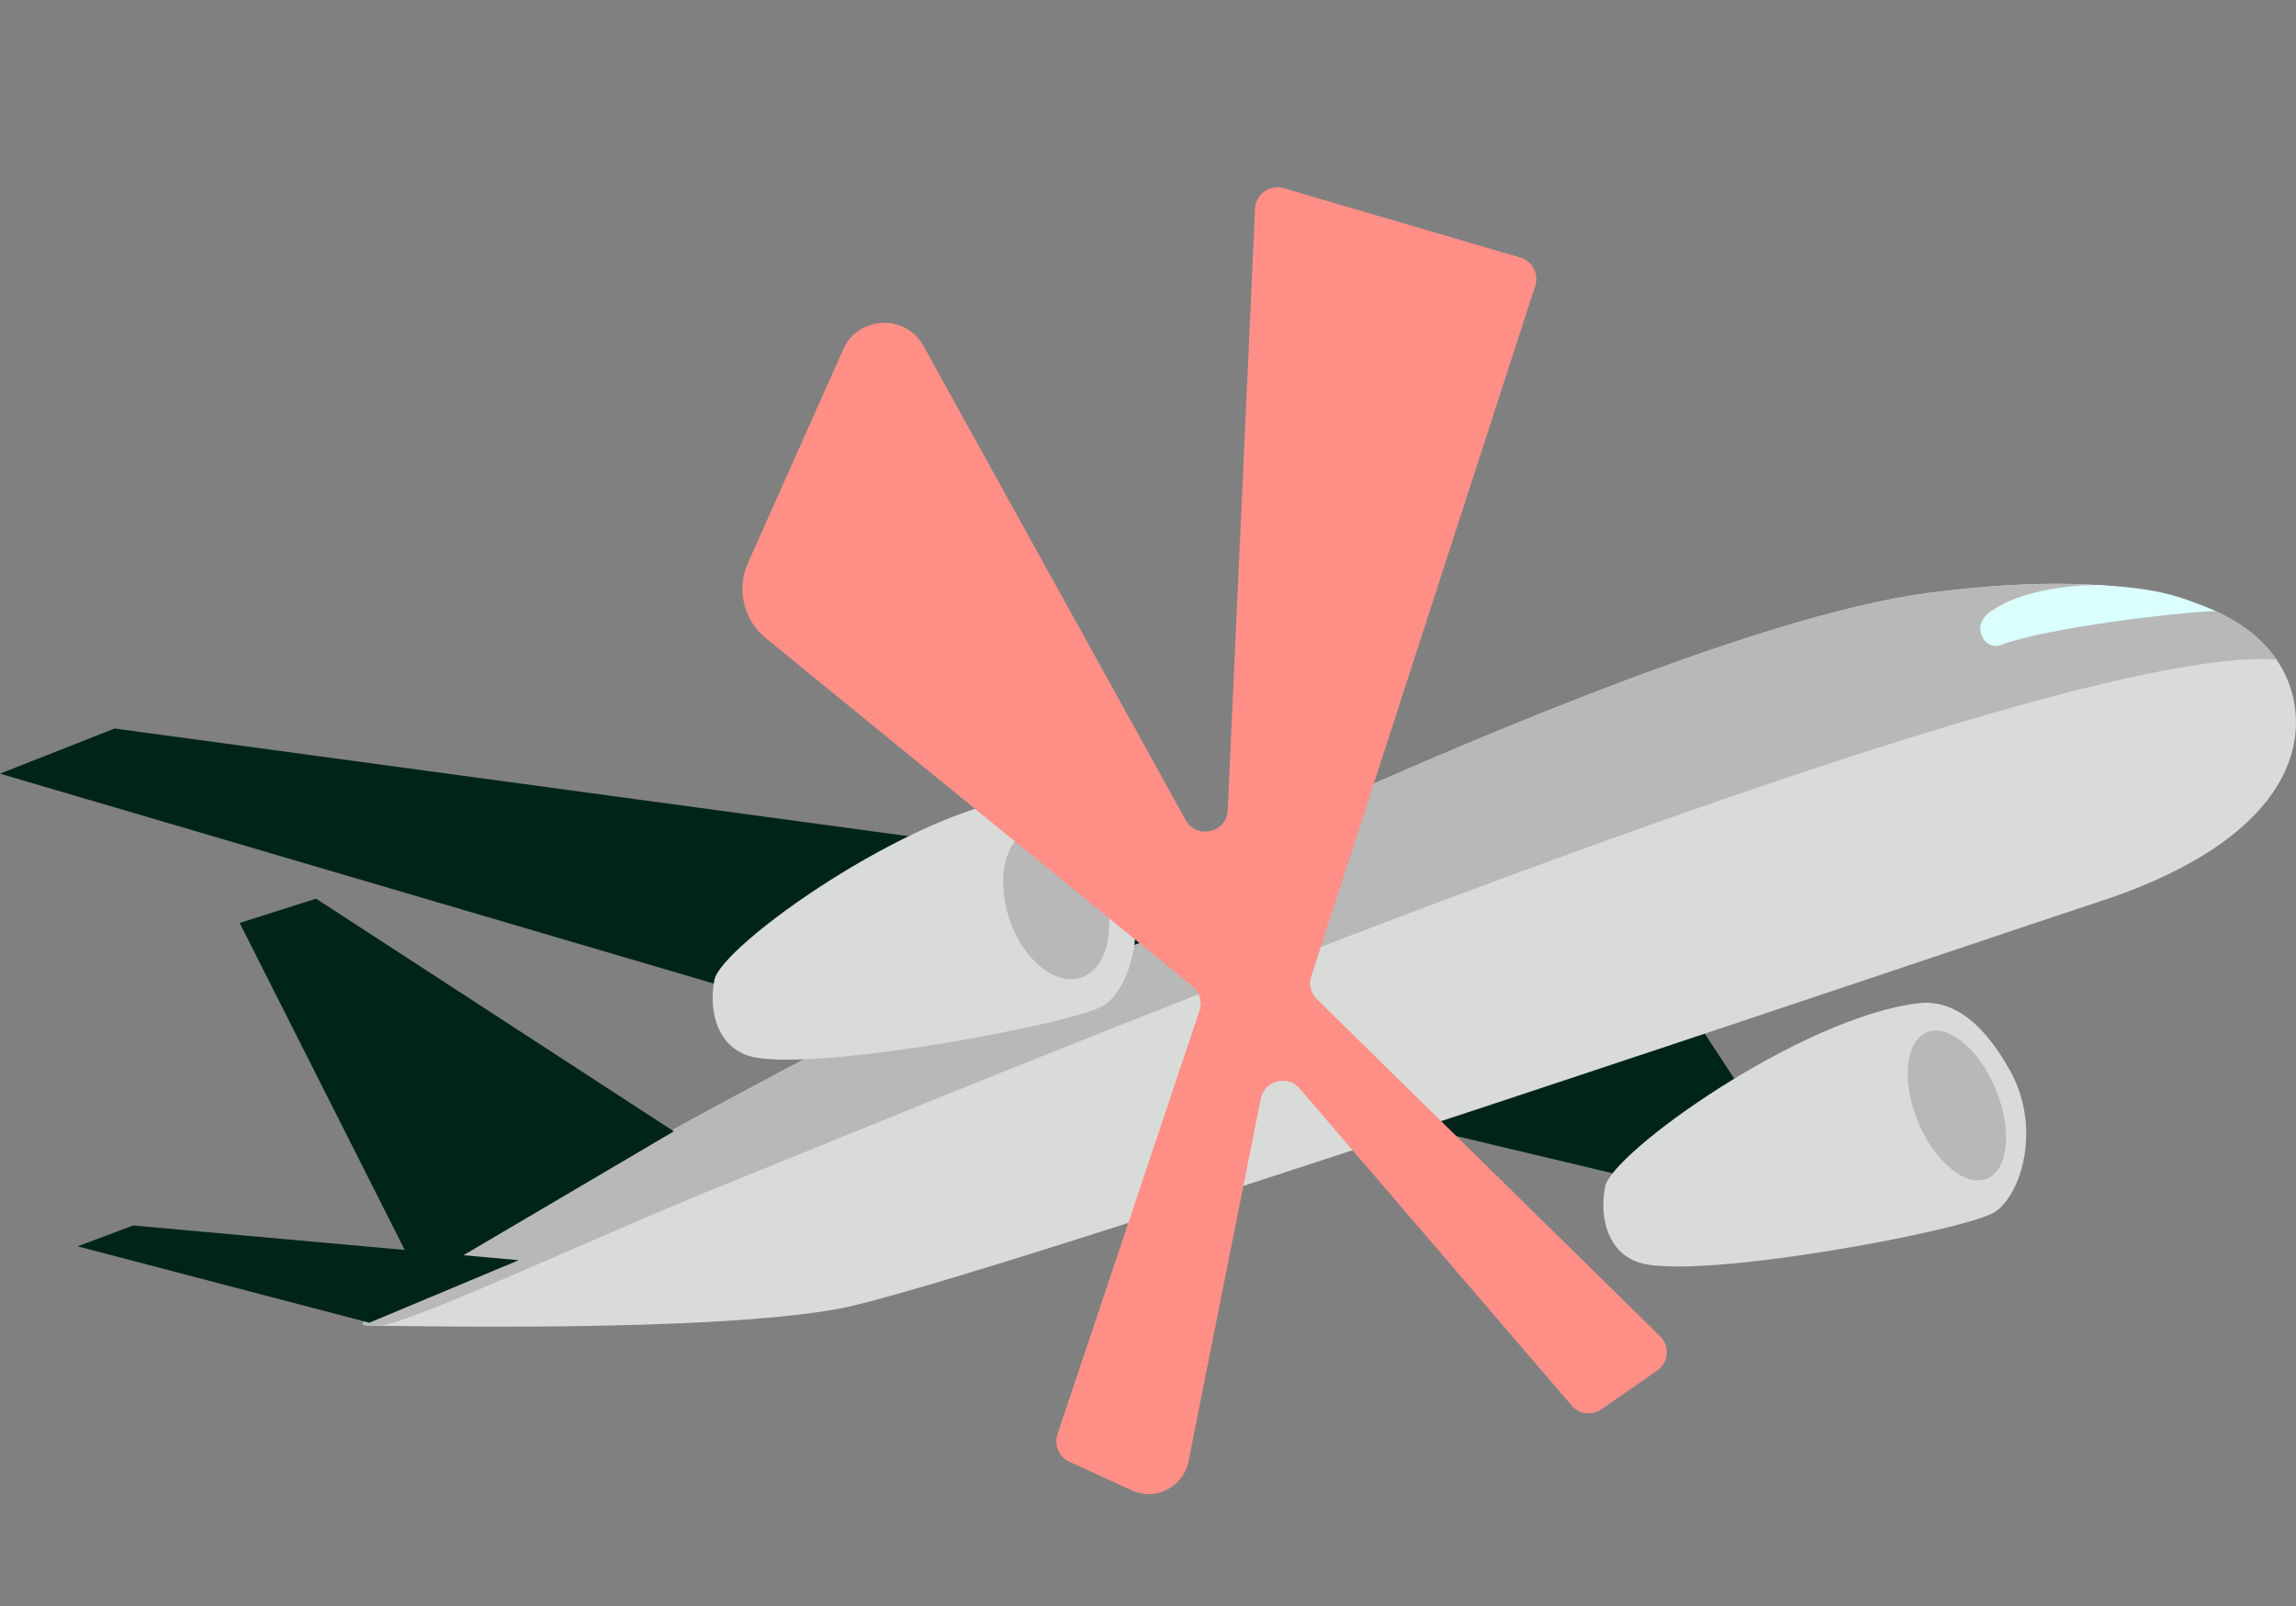
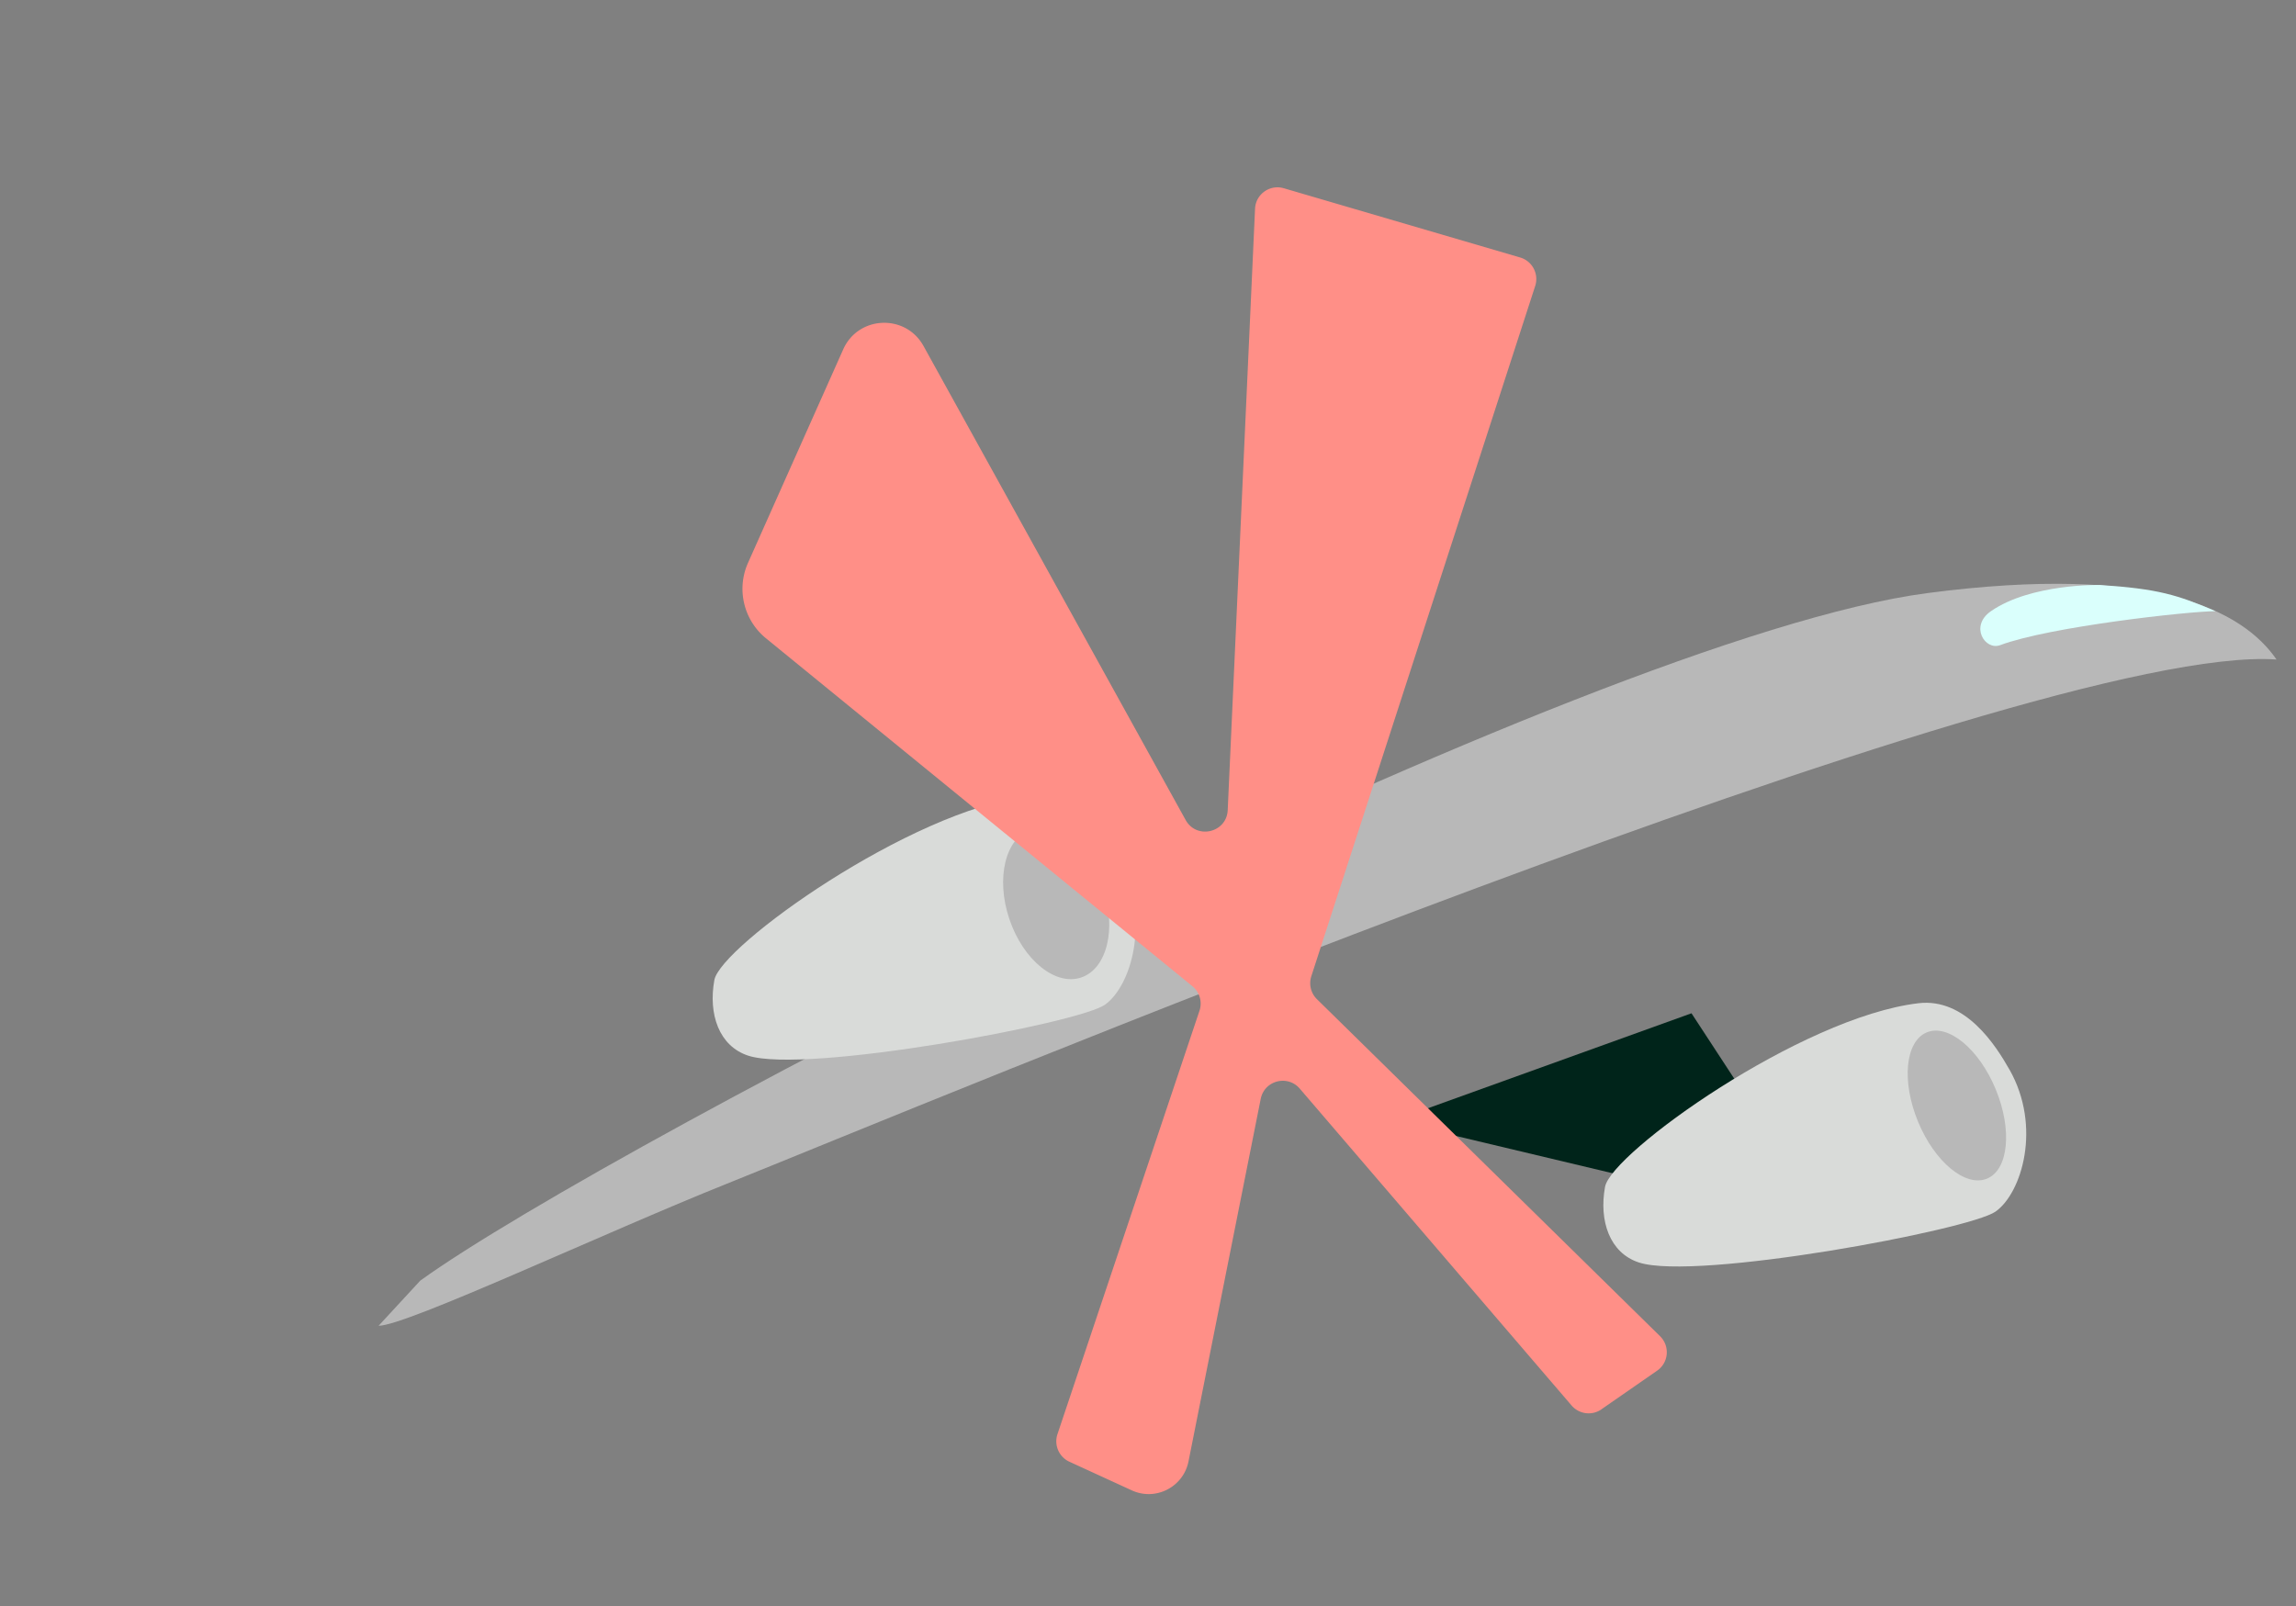
<svg xmlns="http://www.w3.org/2000/svg" id="kleinere_cijfers" data-name="kleinere cijfers" viewBox="0 0 561.96 393.21">
  <rect x="0" y="0" width="561.96" height="393.21" fill="#808080" stroke="none" />
  <defs>
    <style>.cls-1{fill:#d9dbd9}.cls-2{fill:#b8b8b8}.cls-3{fill:none}.cls-6{fill:#00241a}</style>
  </defs>
  <path class="cls-6" d="m340.89 274.4 89.26 21.25 12.75-3.4-28.9-44.2-73.11 26.35z" />
-   <path class="cls-1" d="M102.86 313.5c46.46-33.56 284.78-157.27 368.94-168.32 84.16-11.05 90.77 21.24 90.11 33.15-.85 15.3-14.45 31.45-48.46 42.51-21.69 7.05-276.28 93.51-307.74 99.46-31.45 5.95-106.26 4.25-113.06 4.25s-5.1 0 10.2-11.05Z" />
-   <path class="cls-2" d="M102.86 313.5c46.46-33.56 284.78-157.27 368.94-168.32 55.29-7.26 77.11 4.19 85.39 16.27-60.45-4.28-333.99 110.2-379.33 128.34-29.72 11.89-78.4 34.76-85.2 34.76s-5.1 0 10.2-11.05Z" />
-   <path class="cls-6" d="m28.05 178.34 288.19 39.1-99.46 35.71L0 189.39l28.05-11.05zM102.86 313.5l-44.2-87.56 18.7-5.95 87.56 56.96-62.06 36.55zM32.59 300l94.36 8.5-36.56 15.3-71.4-18.7 13.6-5.1z" />
+   <path class="cls-2" d="M102.86 313.5c46.46-33.56 284.78-157.27 368.94-168.32 55.29-7.26 77.11 4.19 85.39 16.27-60.45-4.28-333.99 110.2-379.33 128.34-29.72 11.89-78.4 34.76-85.2 34.76Z" />
  <path d="M513.93 143.2s-16.81-.38-26.64 6.42c-5.29 3.66-1.43 9.7 2.27 8.31 12.09-4.53 46.28-8.31 52.71-8.31-9.26-3.97-13.98-5.48-28.34-6.42Z" style="fill:#dafffc" />
  <path class="cls-1" d="M273.83 211.21c-3.34-5.88-10.73-17.62-22.29-16.25-28.71 3.4-75.19 36.65-76.7 44.96s1.12 16.18 8.31 18.51c13.98 4.53 80.85-7.93 87.28-12.47s11.33-20.78 3.4-34.76Z" />
  <path class="cls-3" d="M176.14 252.33c-1.72-3.45-2.13-7.86-1.31-12.41 1.51-8.31 47.98-41.56 76.7-44.96-17.41 3.36-15.64 23.52-12.3 29.4 0 0-53.87 20.68-63.09 27.97Z" />
  <ellipse class="cls-2" cx="258.5" cy="221.16" rx="12.09" ry="19.15" transform="rotate(-18.65 258.45 221.12)" />
  <path class="cls-1" d="M491.83 261.84c-3.34-5.88-10.73-17.62-22.29-16.25-28.71 3.4-75.19 36.65-76.7 44.96-1.51 8.31 1.12 16.18 8.31 18.51 13.98 4.53 80.85-7.93 87.28-12.47s11.33-20.78 3.4-34.76Z" />
  <ellipse class="cls-2" cx="478.96" cy="270.65" rx="10.3" ry="19.36" transform="rotate(-22.37 478.902 270.634)" />
  <ellipse class="cls-3" cx="258.64" cy="220.28" rx="4.82" ry="8.74" transform="rotate(-18.65 258.595 220.237)" />
  <ellipse class="cls-3" cx="480.26" cy="272.02" rx="4.82" ry="8.74" transform="rotate(-18.65 480.155 272.004)" />
  <path d="m391.95 345 13.64-9.46c2.84-1.96 3.18-6.02.72-8.44l-83.98-82.5a5.49 5.49 0 0 1-1.38-5.61L375.75 70c.95-2.95-.72-6.11-3.69-6.97l-57.85-16.95c-3.42-1-6.87 1.47-7.03 5.02l-6.69 147.22c-.25 5.54-7.62 7.26-10.3 2.41L226.03 84.69c-4.39-7.93-15.96-7.44-19.65.84l-23.3 52.26c-2.87 6.44-1.07 14 4.39 18.46l104.37 85.17a5.482 5.482 0 0 1 1.74 6.01l-34.76 103.65c-.89 2.66.37 5.58 2.92 6.75l15.27 7.01c5.82 2.68 12.62-.8 13.88-7.08L308.57 269c.9-4.5 6.57-5.98 9.56-2.5l66.53 77.57a5.507 5.507 0 0 0 7.3.94h-.01Z" style="fill:#ff8f87" />
</svg>